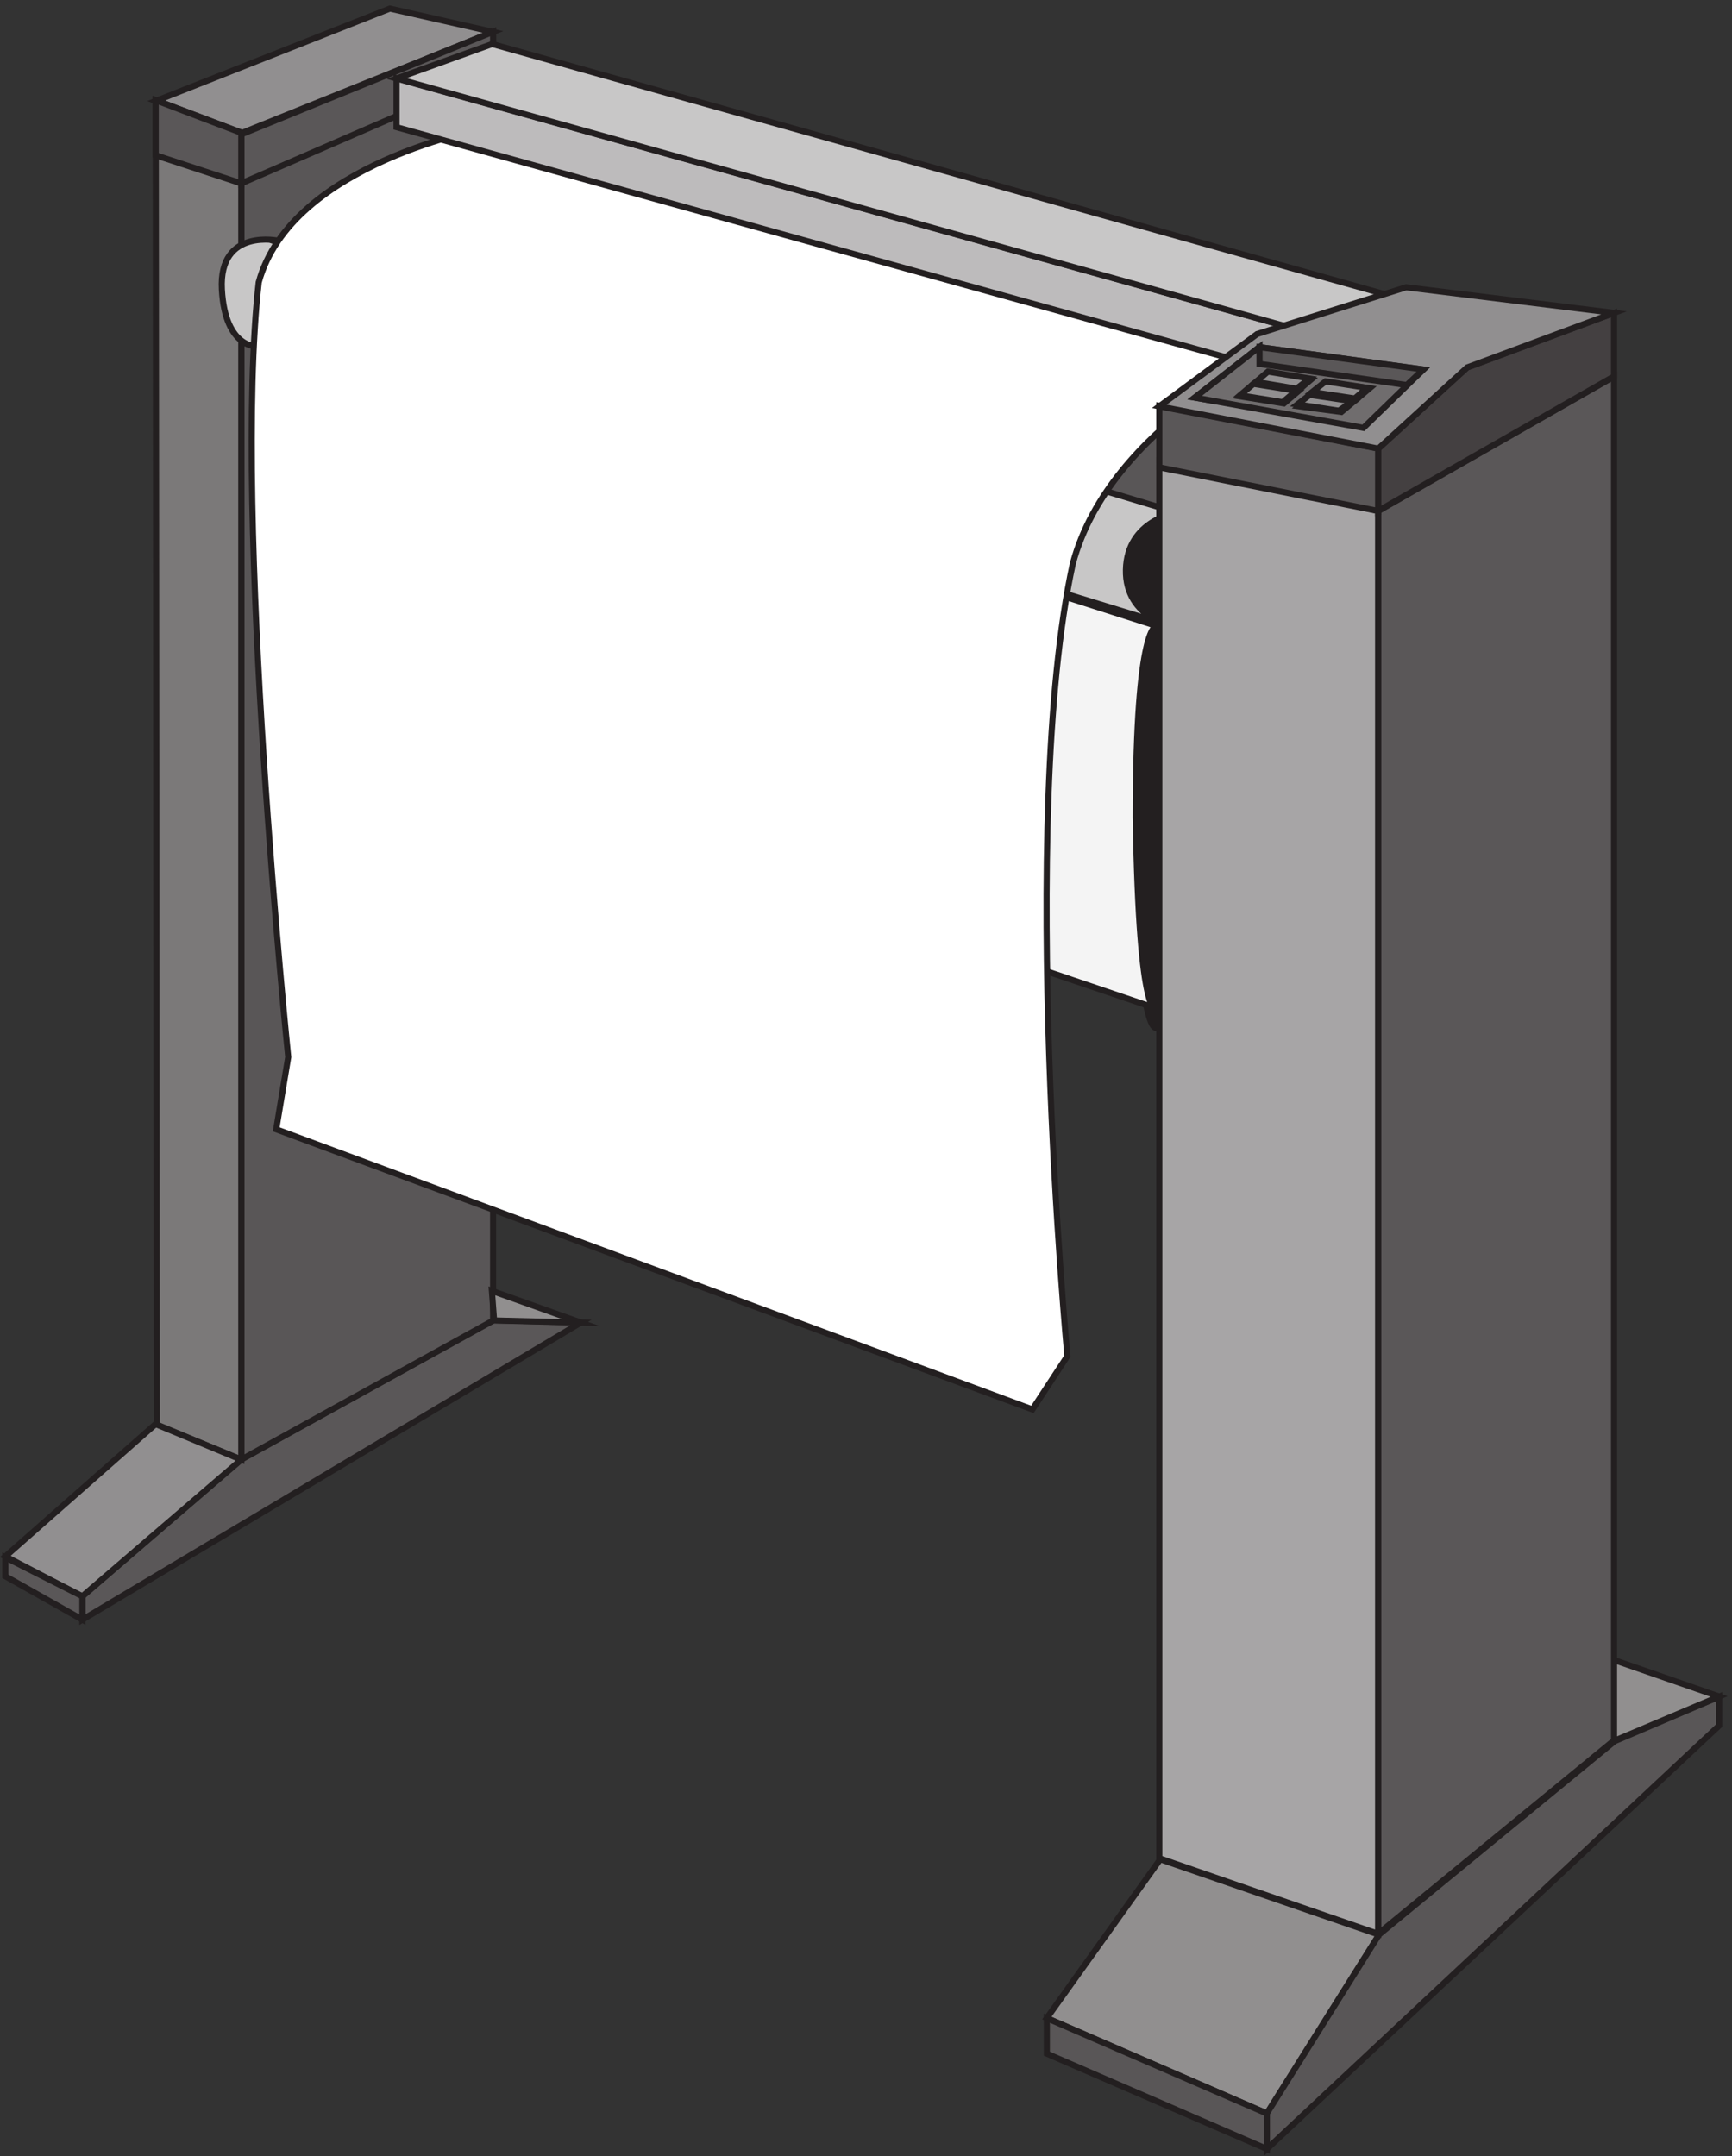
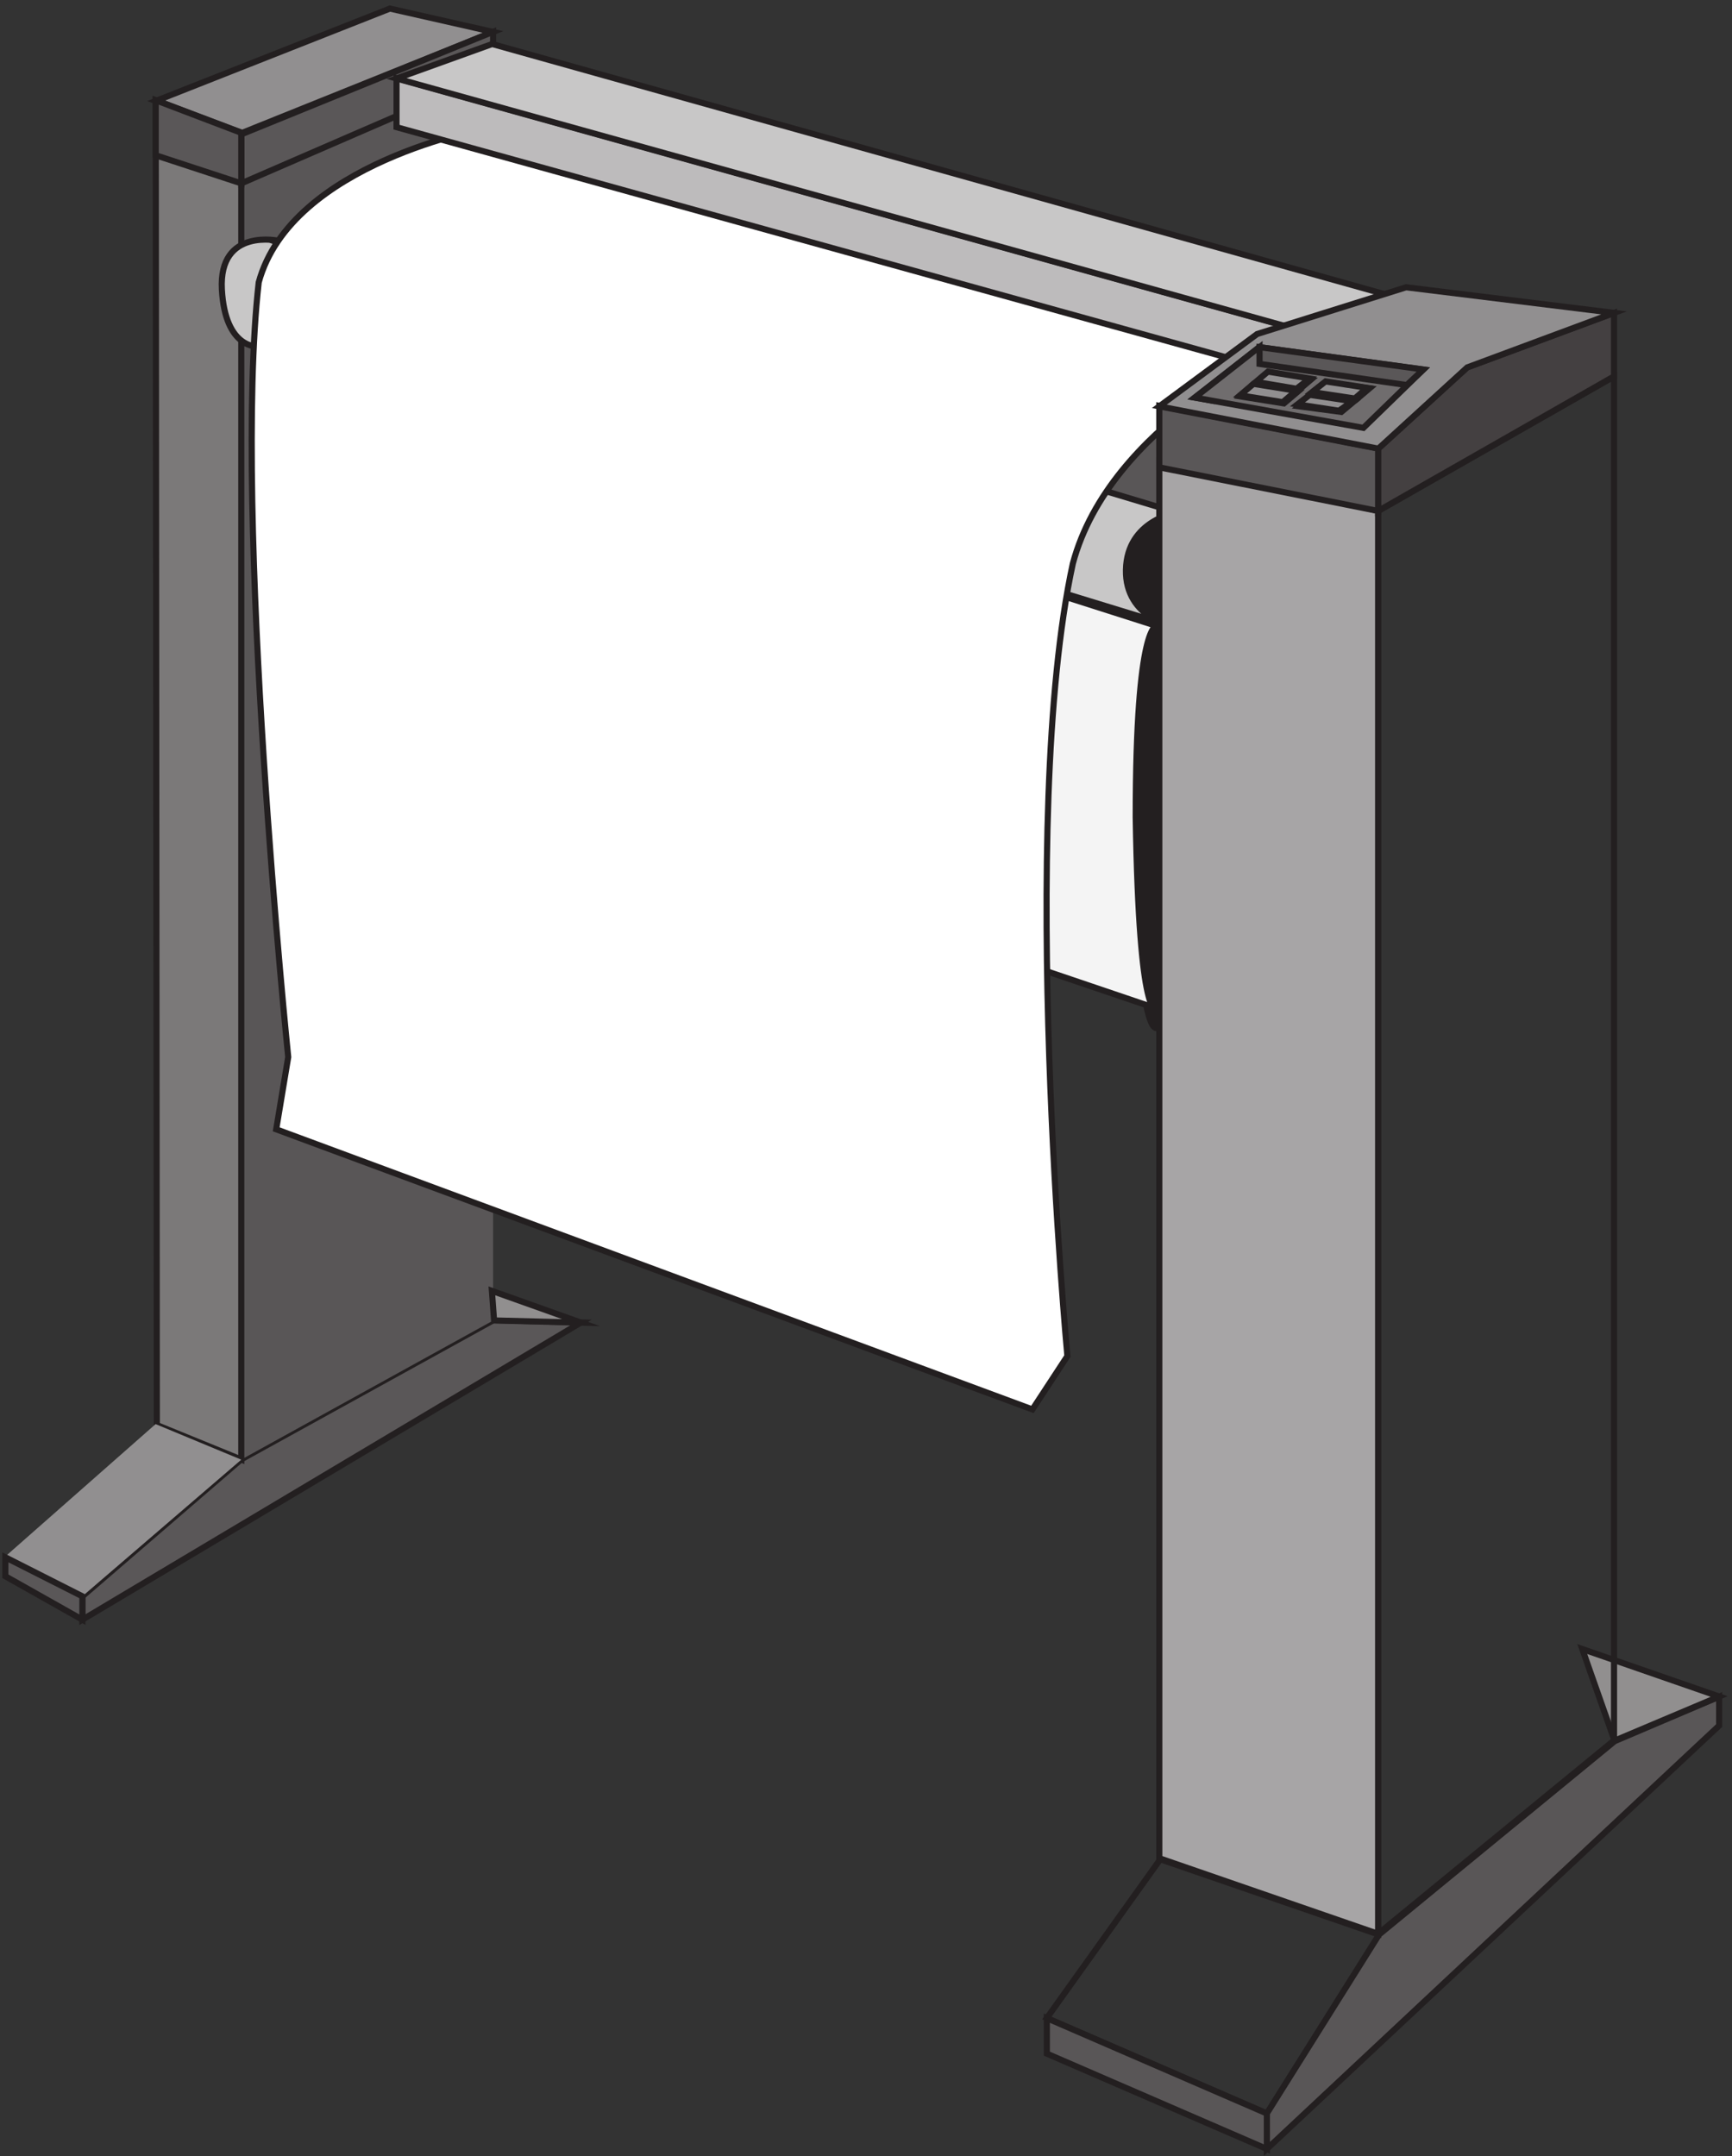
<svg xmlns="http://www.w3.org/2000/svg" xml:space="preserve" width="282.671" height="351.874">
  <rect width="100%" height="100%" fill="#333333" stroke="none" />
  <path d="m1480.45 1977.16-548.618 157.47 203.348 141.03 477.65-109.54-132.38-173.9" style="fill:#595657;fill-opacity:1;fill-rule:evenodd;stroke:none" transform="matrix(.133 0 0 -.133 .433 351.143)" />
  <path d="m1480.45 1977.16-548.618 157.47 203.348 141.03 477.65-109.54-132.38-173.9z" style="fill:none;stroke:#231f20;stroke-width:7.5;stroke-linecap:butt;stroke-linejoin:miter;stroke-miterlimit:10;stroke-dasharray:none;stroke-opacity:1" transform="matrix(.133 0 0 -.133 .433 351.143)" />
  <path d="M1491.33 1926.91c0-36.87-29.88-66.75-66.75-66.75-36.87 0-66.75 29.88-66.75 66.75 0 36.86 29.88 66.75 66.75 66.75 36.87 0 66.75-29.89 66.75-66.75" style="fill:#231f20;fill-opacity:1;fill-rule:evenodd;stroke:none" transform="matrix(.133 0 0 -.133 .433 351.143)" />
  <path d="M1491.33 1926.91c0-36.87-29.88-66.75-66.75-66.75-36.87 0-66.75 29.88-66.75 66.75 0 36.86 29.88 66.75 66.75 66.75 36.87 0 66.75-29.89 66.75-66.75z" style="fill:none;stroke:#231f20;stroke-width:7.5;stroke-linecap:butt;stroke-linejoin:miter;stroke-miterlimit:10;stroke-dasharray:none;stroke-opacity:1" transform="matrix(.133 0 0 -.133 .433 351.143)" />
  <path d="m602.156 1020.16-309.41-170.769L97.832 681.352V652.66l612 364.77-107.676 2.73" style="fill:#5a5758;fill-opacity:1;fill-rule:evenodd;stroke:none" transform="matrix(.133 0 0 -.133 .433 351.143)" />
  <path d="m602.156 1020.16-309.41-170.769L97.832 681.352V652.66l612 364.77z" style="fill:none;stroke:#231f20;stroke-width:7.5;stroke-linecap:butt;stroke-linejoin:miter;stroke-miterlimit:10;stroke-dasharray:none;stroke-opacity:1" transform="matrix(.133 0 0 -.133 .433 351.143)" />
  <path d="M601.832 2601.16V1019.72l-309-170.56v1626.47l309 125.53" style="fill:#595657;fill-opacity:1;fill-rule:evenodd;stroke:none" transform="matrix(.133 0 0 -.133 .433 351.143)" />
-   <path d="M601.832 2601.16V1019.72l-309-170.56v1626.47z" style="fill:none;stroke:#231f20;stroke-width:7.5;stroke-linecap:butt;stroke-linejoin:miter;stroke-miterlimit:10;stroke-dasharray:none;stroke-opacity:1" transform="matrix(.133 0 0 -.133 .433 351.143)" />
  <path d="m187.832 2516.28 104.863-39.62 309.137 124.31-126.648 28.69-287.352-113.38" style="fill:#918f90;fill-opacity:1;fill-rule:evenodd;stroke:none" transform="matrix(.133 0 0 -.133 .433 351.143)" />
  <path d="m187.832 2516.28 104.863-39.62 309.137 124.31-126.648 28.69z" style="fill:none;stroke:#231f20;stroke-width:7.5;stroke-linecap:butt;stroke-linejoin:miter;stroke-miterlimit:10;stroke-dasharray:none;stroke-opacity:1" transform="matrix(.133 0 0 -.133 .433 351.143)" />
  <path d="m187.832 2517.16 1.363-1625.691 103.637-42.309v1628.41z" style="fill:#7b7979;fill-opacity:1;fill-rule:evenodd;stroke:none" transform="matrix(.133 0 0 -.133 .433 351.143)" />
  <path d="m187.832 2517.16 1.363-1625.691 103.637-42.309v1628.41z" style="fill:none;stroke:#231f20;stroke-width:7.5;stroke-linecap:butt;stroke-linejoin:miter;stroke-miterlimit:10;stroke-dasharray:none;stroke-opacity:1" transform="matrix(.133 0 0 -.133 .433 351.143)" />
  <path d="M187.684 892.664 292.832 849 97.559 681.164 3.332 730.285Z" style="fill:#918f90;fill-opacity:1;fill-rule:evenodd;stroke:none" transform="matrix(.133 0 0 -.133 .433 351.143)" />
-   <path d="M187.684 892.664 292.832 849 97.559 681.164 3.332 730.285Z" style="fill:none;stroke:#231f20;stroke-width:7.5;stroke-linecap:butt;stroke-linejoin:miter;stroke-miterlimit:10;stroke-dasharray:none;stroke-opacity:1" transform="matrix(.133 0 0 -.133 .433 351.143)" />
  <path d="m3.332 729.164 94.5-47.812v-28.688l-94.5 53.277v23.223" style="fill:#5a5758;fill-opacity:1;fill-rule:evenodd;stroke:none" transform="matrix(.133 0 0 -.133 .433 351.143)" />
  <path d="m3.332 729.164 94.5-47.812v-28.688l-94.5 53.277Z" style="fill:none;stroke:#231f20;stroke-width:7.5;stroke-linecap:butt;stroke-linejoin:miter;stroke-miterlimit:10;stroke-dasharray:none;stroke-opacity:1" transform="matrix(.133 0 0 -.133 .433 351.143)" />
  <path d="M292.832 2415.16v60.18l309 125.82v-51.97l-309-134.03" style="fill:#5a5758;fill-opacity:1;fill-rule:evenodd;stroke:none" transform="matrix(.133 0 0 -.133 .433 351.143)" />
  <path d="M292.832 2415.16v60.18l309 125.82v-51.97z" style="fill:none;stroke:#231f20;stroke-width:7.5;stroke-linecap:butt;stroke-linejoin:miter;stroke-miterlimit:10;stroke-dasharray:none;stroke-opacity:1" transform="matrix(.133 0 0 -.133 .433 351.143)" />
  <path d="m187.832 2517.16 105-39.97v-62.03l-105 34.46v67.54" style="fill:#5a5758;fill-opacity:1;fill-rule:evenodd;stroke:none" transform="matrix(.133 0 0 -.133 .433 351.143)" />
  <path d="m187.832 2517.16 105-39.97v-62.03l-105 34.46z" style="fill:none;stroke:#231f20;stroke-width:7.5;stroke-linecap:butt;stroke-linejoin:miter;stroke-miterlimit:10;stroke-dasharray:none;stroke-opacity:1" transform="matrix(.133 0 0 -.133 .433 351.143)" />
  <path d="m336.973 2343.19 1103.937-331.97s-61.18-9.26-62.53-70.09c-1.37-60.84 62.53-71.42 62.53-71.42L313.859 2214.9s-40.785-3.97-44.867 70.1c-4.078 76.71 70.699 59.51 70.699 59.51" style="fill:#c8c7c7;fill-opacity:1;fill-rule:evenodd;stroke:none" transform="matrix(.133 0 0 -.133 .433 351.143)" />
  <path d="m336.973 2343.19 1103.937-331.97s-61.18-9.26-62.53-70.09c-1.37-60.84 62.53-71.42 62.53-71.42L313.859 2214.9s-40.785-3.97-44.867 70.1c-4.078 76.71 70.699 59.51 70.699 59.51z" style="fill:none;stroke:#231f20;stroke-width:7.5;stroke-linecap:butt;stroke-linejoin:miter;stroke-miterlimit:10;stroke-dasharray:none;stroke-opacity:1" transform="matrix(.133 0 0 -.133 .433 351.143)" />
-   <path d="m1420.52 358.664-139.19-194.832 270.18-117.168 137.82 219.352-268.81 92.648" style="fill:#918f8f;fill-opacity:1;fill-rule:evenodd;stroke:none" transform="matrix(.133 0 0 -.133 .433 351.143)" />
  <path d="m1420.52 358.664-139.19-194.832 270.18-117.168 137.82 219.352Z" style="fill:none;stroke:#231f20;stroke-width:7.5;stroke-linecap:butt;stroke-linejoin:miter;stroke-miterlimit:10;stroke-dasharray:none;stroke-opacity:1" transform="matrix(.133 0 0 -.133 .433 351.143)" />
  <path d="m1978.15 503.617-289.09-237.273-137.73-219.543V3.164l555 519.543v35.457l-128.18-54.547" style="fill:#595657;fill-opacity:1;fill-rule:evenodd;stroke:none" transform="matrix(.133 0 0 -.133 .433 351.143)" />
  <path d="m1978.15 503.617-289.09-237.273-137.73-219.543V3.164l555 519.543v35.457z" style="fill:none;stroke:#231f20;stroke-width:7.5;stroke-linecap:butt;stroke-linejoin:miter;stroke-miterlimit:10;stroke-dasharray:none;stroke-opacity:1" transform="matrix(.133 0 0 -.133 .433 351.143)" />
  <path d="M1551.33 46.688V3.163l-270 116.973v43.527l270-116.977" style="fill:#595657;fill-opacity:1;fill-rule:evenodd;stroke:none" transform="matrix(.133 0 0 -.133 .433 351.143)" />
  <path d="M1551.33 46.688V3.163l-270 116.973v43.527z" style="fill:none;stroke:#231f20;stroke-width:7.5;stroke-linecap:butt;stroke-linejoin:miter;stroke-miterlimit:10;stroke-dasharray:none;stroke-opacity:1" transform="matrix(.133 0 0 -.133 .433 351.143)" />
  <path d="m1977.94 504.164 128.39 54.215-168 58.285z" style="fill:#918f8f;fill-opacity:1;fill-rule:evenodd;stroke:none" transform="matrix(.133 0 0 -.133 .433 351.143)" />
  <path d="m1977.94 504.164 128.39 54.215-168 58.285z" style="fill:none;stroke:#231f20;stroke-width:7.5;stroke-linecap:butt;stroke-linejoin:miter;stroke-miterlimit:10;stroke-dasharray:none;stroke-opacity:1" transform="matrix(.133 0 0 -.133 .433 351.143)" />
  <path d="m603.035 1019.85 106.797-2.69-109.5 39z" style="fill:#918f8f;fill-opacity:1;fill-rule:evenodd;stroke:none" transform="matrix(.133 0 0 -.133 .433 351.143)" />
  <path d="m603.035 1019.85 106.797-2.69-109.5 39z" style="fill:none;stroke:#231f20;stroke-width:7.5;stroke-linecap:butt;stroke-linejoin:miter;stroke-miterlimit:10;stroke-dasharray:none;stroke-opacity:1" transform="matrix(.133 0 0 -.133 .433 351.143)" />
  <path d="M1441.83 1620.16c0-133.38-11.75-241.5-26.25-241.5s-26.25 108.12-26.25 241.5 11.75 241.5 26.25 241.5 26.25-108.12 26.25-241.5" style="fill:#231f20;fill-opacity:1;fill-rule:evenodd;stroke:none" transform="matrix(.133 0 0 -.133 .433 351.143)" />
  <path d="M1441.83 1620.16c0-133.38-11.75-241.5-26.25-241.5s-26.25 108.12-26.25 241.5 11.75 241.5 26.25 241.5 26.25-108.12 26.25-241.5z" style="fill:none;stroke:#231f20;stroke-width:7.5;stroke-linecap:butt;stroke-linejoin:miter;stroke-miterlimit:10;stroke-dasharray:none;stroke-opacity:1" transform="matrix(.133 0 0 -.133 .433 351.143)" />
  <path d="M1416.33 1872s-25.95 6.63-25.95-234.73c4.09-258.61 25.95-234.74 25.95-234.74L343.832 1765.91v448.25L1416.33 1872" style="fill:#f4f4f4;fill-opacity:1;fill-rule:evenodd;stroke:none" transform="matrix(.133 0 0 -.133 .433 351.143)" />
  <path d="M1416.33 1872s-25.95 6.63-25.95-234.73c4.09-258.61 25.95-234.74 25.95-234.74L343.832 1765.91v448.25z" style="fill:none;stroke:#231f20;stroke-width:7.5;stroke-linecap:butt;stroke-linejoin:miter;stroke-miterlimit:10;stroke-dasharray:none;stroke-opacity:1" transform="matrix(.133 0 0 -.133 .433 351.143)" />
  <path d="M594.48 2483.34s-240.031-42.28-280.261-189.59c-32.18-285.08 36.207-950.71 36.207-950.71l-14.75-88.65 927.944-343.73 42.91 65.469s-61.69 657.441 6.7 972.531c45.6 170.5 258.81 264.61 258.81 264.61l-977.56 276.89" style="fill:#fff;fill-opacity:1;fill-rule:evenodd;stroke:none" transform="matrix(.133 0 0 -.133 .433 351.143)" />
  <path d="M594.48 2483.34s-240.031-42.28-280.261-189.59c-32.18-285.08 36.207-950.71 36.207-950.71l-14.75-88.65 927.944-343.73 42.91 65.469s-61.69 657.441 6.7 972.531c45.6 170.5 258.81 264.61 258.81 264.61l-977.56 276.89z" style="fill:none;stroke:#231f20;stroke-width:7.5;stroke-linecap:butt;stroke-linejoin:miter;stroke-miterlimit:10;stroke-dasharray:none;stroke-opacity:1" transform="matrix(.133 0 0 -.133 .433 351.143)" />
  <path d="M483.332 2544.16v-60.05l1091.998-302.95v58.68L483.332 2544.16" style="fill:#bdbbbc;fill-opacity:1;fill-rule:evenodd;stroke:none" transform="matrix(.133 0 0 -.133 .433 351.143)" />
  <path d="M483.332 2544.16v-60.05l1091.998-302.95v58.68z" style="fill:none;stroke:#231f20;stroke-width:7.5;stroke-linecap:butt;stroke-linejoin:miter;stroke-miterlimit:10;stroke-dasharray:none;stroke-opacity:1" transform="matrix(.133 0 0 -.133 .433 351.143)" />
  <path d="m483.332 2543.87 117.379 42.29 1109.619-311.03-135.12-35.47-1091.878 304.21" style="fill:#c8c7c7;fill-opacity:1;fill-rule:evenodd;stroke:none" transform="matrix(.133 0 0 -.133 .433 351.143)" />
  <path d="m483.332 2543.87 117.379 42.29 1109.619-311.03-135.12-35.47z" style="fill:none;stroke:#231f20;stroke-width:7.5;stroke-linecap:butt;stroke-linejoin:miter;stroke-miterlimit:10;stroke-dasharray:none;stroke-opacity:1" transform="matrix(.133 0 0 -.133 .433 351.143)" />
-   <path d="m1687.83 2013.11 289.5 165.05V504.5l-289.5-237.34v1745.95" style="fill:#5a5758;fill-opacity:1;fill-rule:evenodd;stroke:none" transform="matrix(.133 0 0 -.133 .433 351.143)" />
  <path d="m1687.83 2013.11 289.5 165.05V504.5l-289.5-237.34z" style="fill:none;stroke:#231f20;stroke-width:7.5;stroke-linecap:butt;stroke-linejoin:miter;stroke-miterlimit:10;stroke-dasharray:none;stroke-opacity:1" transform="matrix(.133 0 0 -.133 .433 351.143)" />
  <path d="M1687.83 2013.27V267.16l-268.5 92.762V2074.66Z" style="fill:#a7a5a6;fill-opacity:1;fill-rule:evenodd;stroke:none" transform="matrix(.133 0 0 -.133 .433 351.143)" />
  <path d="M1687.83 2013.27V267.16l-268.5 92.762V2074.66Zm-265.5 124.16 265.91-47.77 289.09 166.5" style="fill:none;stroke:#231f20;stroke-width:7.5;stroke-linecap:butt;stroke-linejoin:miter;stroke-miterlimit:10;stroke-dasharray:none;stroke-opacity:1" transform="matrix(.133 0 0 -.133 .433 351.143)" />
  <path d="M1687.83 2089.61v-76.45l289.5 165.18v77.82l-180.26-66.89-109.24-99.66" style="fill:#444041;fill-opacity:1;fill-rule:evenodd;stroke:none" transform="matrix(.133 0 0 -.133 .433 351.143)" />
  <path d="M1687.83 2089.61v-76.45l289.5 165.18v77.82l-180.26-66.89z" style="fill:none;stroke:#231f20;stroke-width:7.5;stroke-linecap:butt;stroke-linejoin:miter;stroke-miterlimit:10;stroke-dasharray:none;stroke-opacity:1" transform="matrix(.133 0 0 -.133 .433 351.143)" />
  <path d="m1419.33 2066.68 268.5-53.52v76.85l-268.5 52.15v-75.48" style="fill:#5a5758;fill-opacity:1;fill-rule:evenodd;stroke:none" transform="matrix(.133 0 0 -.133 .433 351.143)" />
  <path d="m1419.33 2066.68 268.5-53.52v76.85l-268.5 52.15z" style="fill:none;stroke:#231f20;stroke-width:7.5;stroke-linecap:butt;stroke-linejoin:miter;stroke-miterlimit:10;stroke-dasharray:none;stroke-opacity:1" transform="matrix(.133 0 0 -.133 .433 351.143)" />
  <path d="m1419.33 2141.55 268.77-51.89 109.14 99.68 180.09 66.91-255.13 31.41-182.81-57.35-120.06-88.76" style="fill:#918f90;fill-opacity:1;fill-rule:evenodd;stroke:none" transform="matrix(.133 0 0 -.133 .433 351.143)" />
  <path d="m1419.33 2141.55 268.77-51.89 109.14 99.68 180.09 66.91-255.13 31.41-182.81-57.35z" style="fill:none;stroke:#231f20;stroke-width:7.5;stroke-linecap:butt;stroke-linejoin:miter;stroke-miterlimit:10;stroke-dasharray:none;stroke-opacity:1" transform="matrix(.133 0 0 -.133 .433 351.143)" />
  <path d="m1542.33 2214.16-79.5-61.87 23.3-4.13 56.2 45.38v20.62" style="fill:#444041;fill-opacity:1;fill-rule:evenodd;stroke:none" transform="matrix(.133 0 0 -.133 .433 351.143)" />
  <path d="m1542.33 2214.16-79.5-61.87 23.3-4.13 56.2 45.38z" style="fill:none;stroke:#231f20;stroke-width:7.5;stroke-linecap:butt;stroke-linejoin:miter;stroke-miterlimit:10;stroke-dasharray:none;stroke-opacity:1" transform="matrix(.133 0 0 -.133 .433 351.143)" />
  <path d="m1743.33 2186.66-201.53 27.5-78.97-61.87 206.97-37.13z" style="fill:#706d6e;fill-opacity:1;fill-rule:evenodd;stroke:none" transform="matrix(.133 0 0 -.133 .433 351.143)" />
  <path d="m1743.33 2186.66-201.53 27.5-78.97-61.87 206.97-37.13z" style="fill:none;stroke:#231f20;stroke-width:7.5;stroke-linecap:butt;stroke-linejoin:miter;stroke-miterlimit:10;stroke-dasharray:none;stroke-opacity:1" transform="matrix(.133 0 0 -.133 .433 351.143)" />
  <path d="M1542.33 2193.64v20.52l201-27.35-20.37-19.15-180.63 25.98" style="fill:#5a5758;fill-opacity:1;fill-rule:evenodd;stroke:none" transform="matrix(.133 0 0 -.133 .433 351.143)" />
  <path d="M1542.33 2193.64v20.52l201-27.35-20.37-19.15z" style="fill:none;stroke:#231f20;stroke-width:7.5;stroke-linecap:butt;stroke-linejoin:miter;stroke-miterlimit:10;stroke-dasharray:none;stroke-opacity:1" transform="matrix(.133 0 0 -.133 .433 351.143)" />
  <path d="m1539.33 2168.66 51.19-7 14.81 12.6-51.19 8.4-14.81-14" style="fill:#5a5758;fill-opacity:1;fill-rule:evenodd;stroke:none" transform="matrix(.133 0 0 -.133 .433 351.143)" />
  <path d="m1539.33 2168.66 51.19-7 14.81 12.6-51.19 8.4z" style="fill:none;stroke:#231f20;stroke-width:7.5;stroke-linecap:butt;stroke-linejoin:miter;stroke-miterlimit:10;stroke-dasharray:none;stroke-opacity:1" transform="matrix(.133 0 0 -.133 .433 351.143)" />
  <path d="m1519.83 2153.56 52.44-8.4 16.56 14-52.44 7-16.56-12.6" style="fill:#5a5758;fill-opacity:1;fill-rule:evenodd;stroke:none" transform="matrix(.133 0 0 -.133 .433 351.143)" />
  <path d="m1519.83 2153.56 52.44-8.4 16.56 14-52.44 7z" style="fill:none;stroke:#231f20;stroke-width:7.5;stroke-linecap:butt;stroke-linejoin:miter;stroke-miterlimit:10;stroke-dasharray:none;stroke-opacity:1" transform="matrix(.133 0 0 -.133 .433 351.143)" />
  <path d="m1608.33 2158.06 52.44-8.4 16.56 14-52.44 7-16.56-12.6" style="fill:#5a5758;fill-opacity:1;fill-rule:evenodd;stroke:none" transform="matrix(.133 0 0 -.133 .433 351.143)" />
  <path d="m1608.33 2158.06 52.44-8.4 16.56 14-52.44 7z" style="fill:none;stroke:#231f20;stroke-width:7.5;stroke-linecap:butt;stroke-linejoin:miter;stroke-miterlimit:10;stroke-dasharray:none;stroke-opacity:1" transform="matrix(.133 0 0 -.133 .433 351.143)" />
  <path d="m1590.33 2141.66 52.35-7 15.15 12.6-52.35 8.4-15.15-14" style="fill:#5a5758;fill-opacity:1;fill-rule:evenodd;stroke:none" transform="matrix(.133 0 0 -.133 .433 351.143)" />
  <path d="m1590.33 2141.66 52.35-7 15.15 12.6-52.35 8.4z" style="fill:none;stroke:#231f20;stroke-width:7.5;stroke-linecap:butt;stroke-linejoin:miter;stroke-miterlimit:10;stroke-dasharray:none;stroke-opacity:1" transform="matrix(.133 0 0 -.133 .433 351.143)" />
  <path d="m1537.83 2171.56 49.84-8.4 16.16 12.6-51.19 8.4-14.81-12.6" style="fill:#918f90;fill-opacity:1;fill-rule:evenodd;stroke:none" transform="matrix(.133 0 0 -.133 .433 351.143)" />
  <path d="m1537.83 2171.56 49.84-8.4 16.16 12.6-51.19 8.4z" style="fill:none;stroke:#231f20;stroke-width:7.5;stroke-linecap:butt;stroke-linejoin:miter;stroke-miterlimit:10;stroke-dasharray:none;stroke-opacity:1" transform="matrix(.133 0 0 -.133 .433 351.143)" />
  <path d="m1518.33 2155.1 52.44-8.44 16.56 14.06-52.44 8.44-16.56-14.06" style="fill:#918f90;fill-opacity:1;fill-rule:evenodd;stroke:none" transform="matrix(.133 0 0 -.133 .433 351.143)" />
  <path d="m1518.33 2155.1 52.44-8.44 16.56 14.06-52.44 8.44z" style="fill:none;stroke:#231f20;stroke-width:7.5;stroke-linecap:butt;stroke-linejoin:miter;stroke-miterlimit:10;stroke-dasharray:none;stroke-opacity:1" transform="matrix(.133 0 0 -.133 .433 351.143)" />
  <path d="m1606.83 2159.04 52.35-7.88 15.15 13.13-50.97 7.87-16.53-13.12" style="fill:#918f90;fill-opacity:1;fill-rule:evenodd;stroke:none" transform="matrix(.133 0 0 -.133 .433 351.143)" />
  <path d="m1606.83 2159.04 52.35-7.88 15.15 13.13-50.97 7.87z" style="fill:none;stroke:#231f20;stroke-width:7.5;stroke-linecap:butt;stroke-linejoin:miter;stroke-miterlimit:10;stroke-dasharray:none;stroke-opacity:1" transform="matrix(.133 0 0 -.133 .433 351.143)" />
  <path d="m1588.83 2143.96 50.97-7.8 16.53 11.7-52.35 7.8-15.15-11.7" style="fill:#918f90;fill-opacity:1;fill-rule:evenodd;stroke:none" transform="matrix(.133 0 0 -.133 .433 351.143)" />
  <path d="m1588.83 2143.96 50.97-7.8 16.53 11.7-52.35 7.8z" style="fill:none;stroke:#231f20;stroke-width:7.5;stroke-linecap:butt;stroke-linejoin:miter;stroke-miterlimit:10;stroke-dasharray:none;stroke-opacity:1" transform="matrix(.133 0 0 -.133 .433 351.143)" />
</svg>